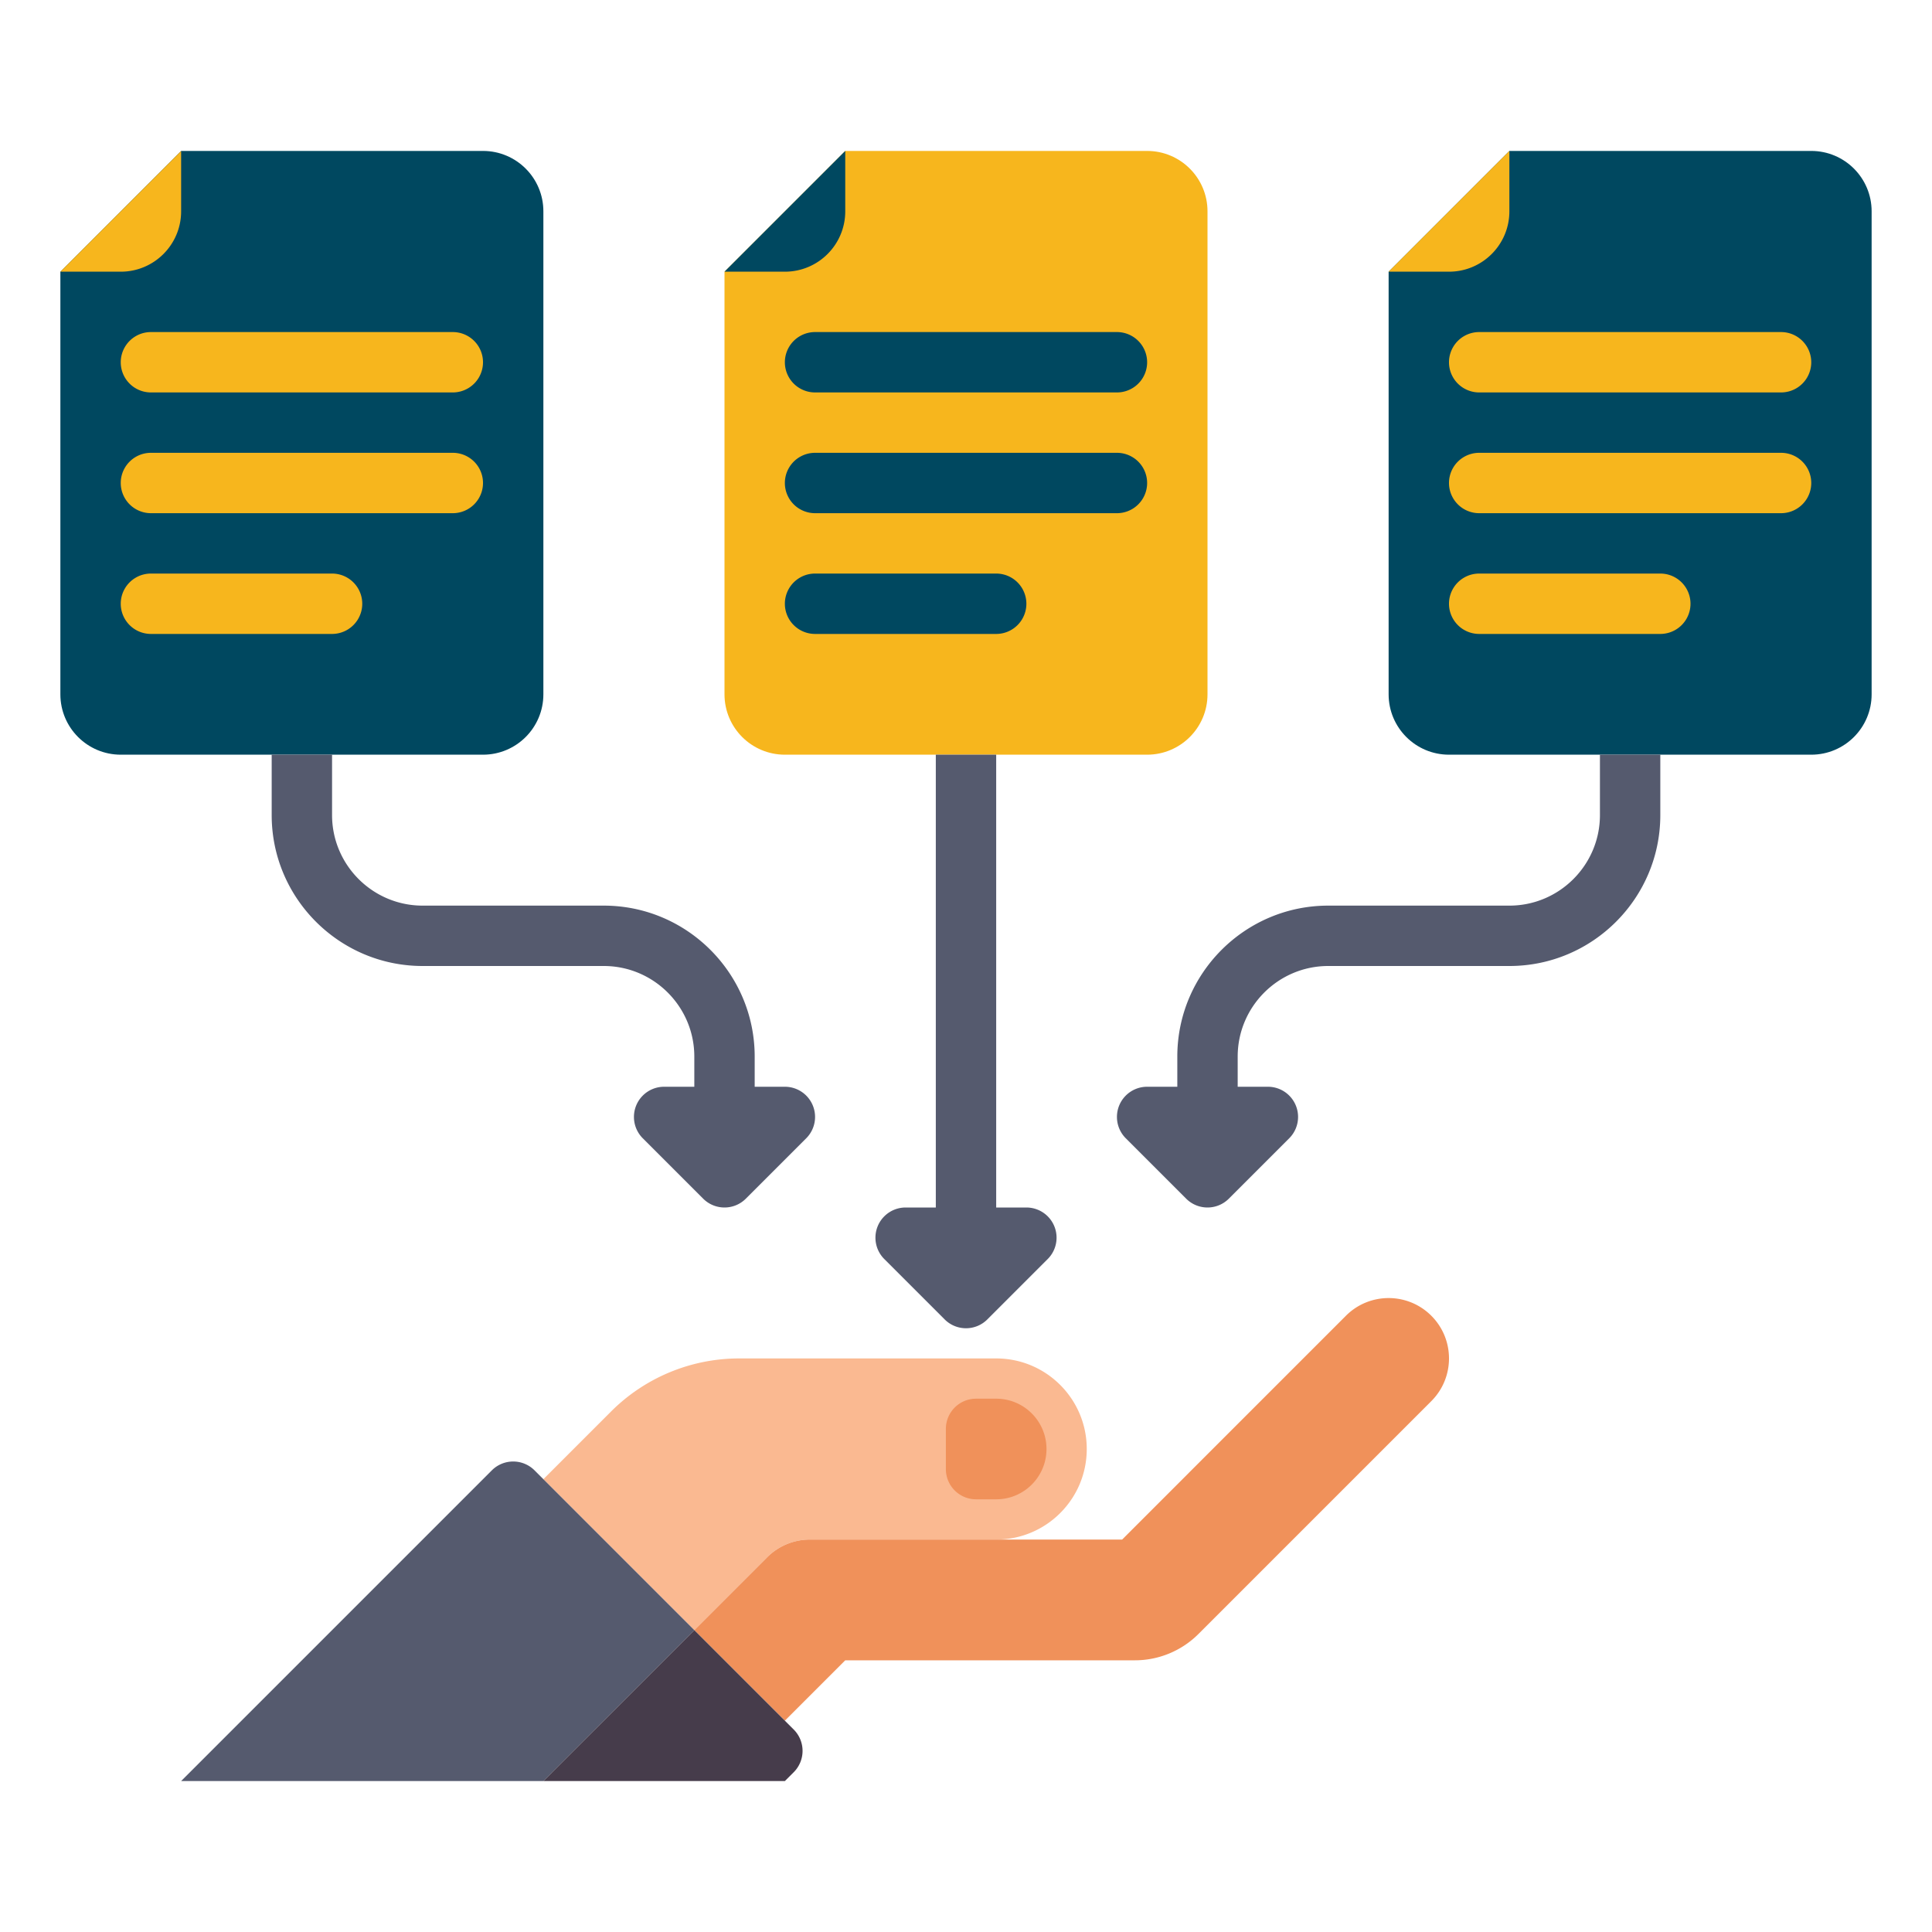
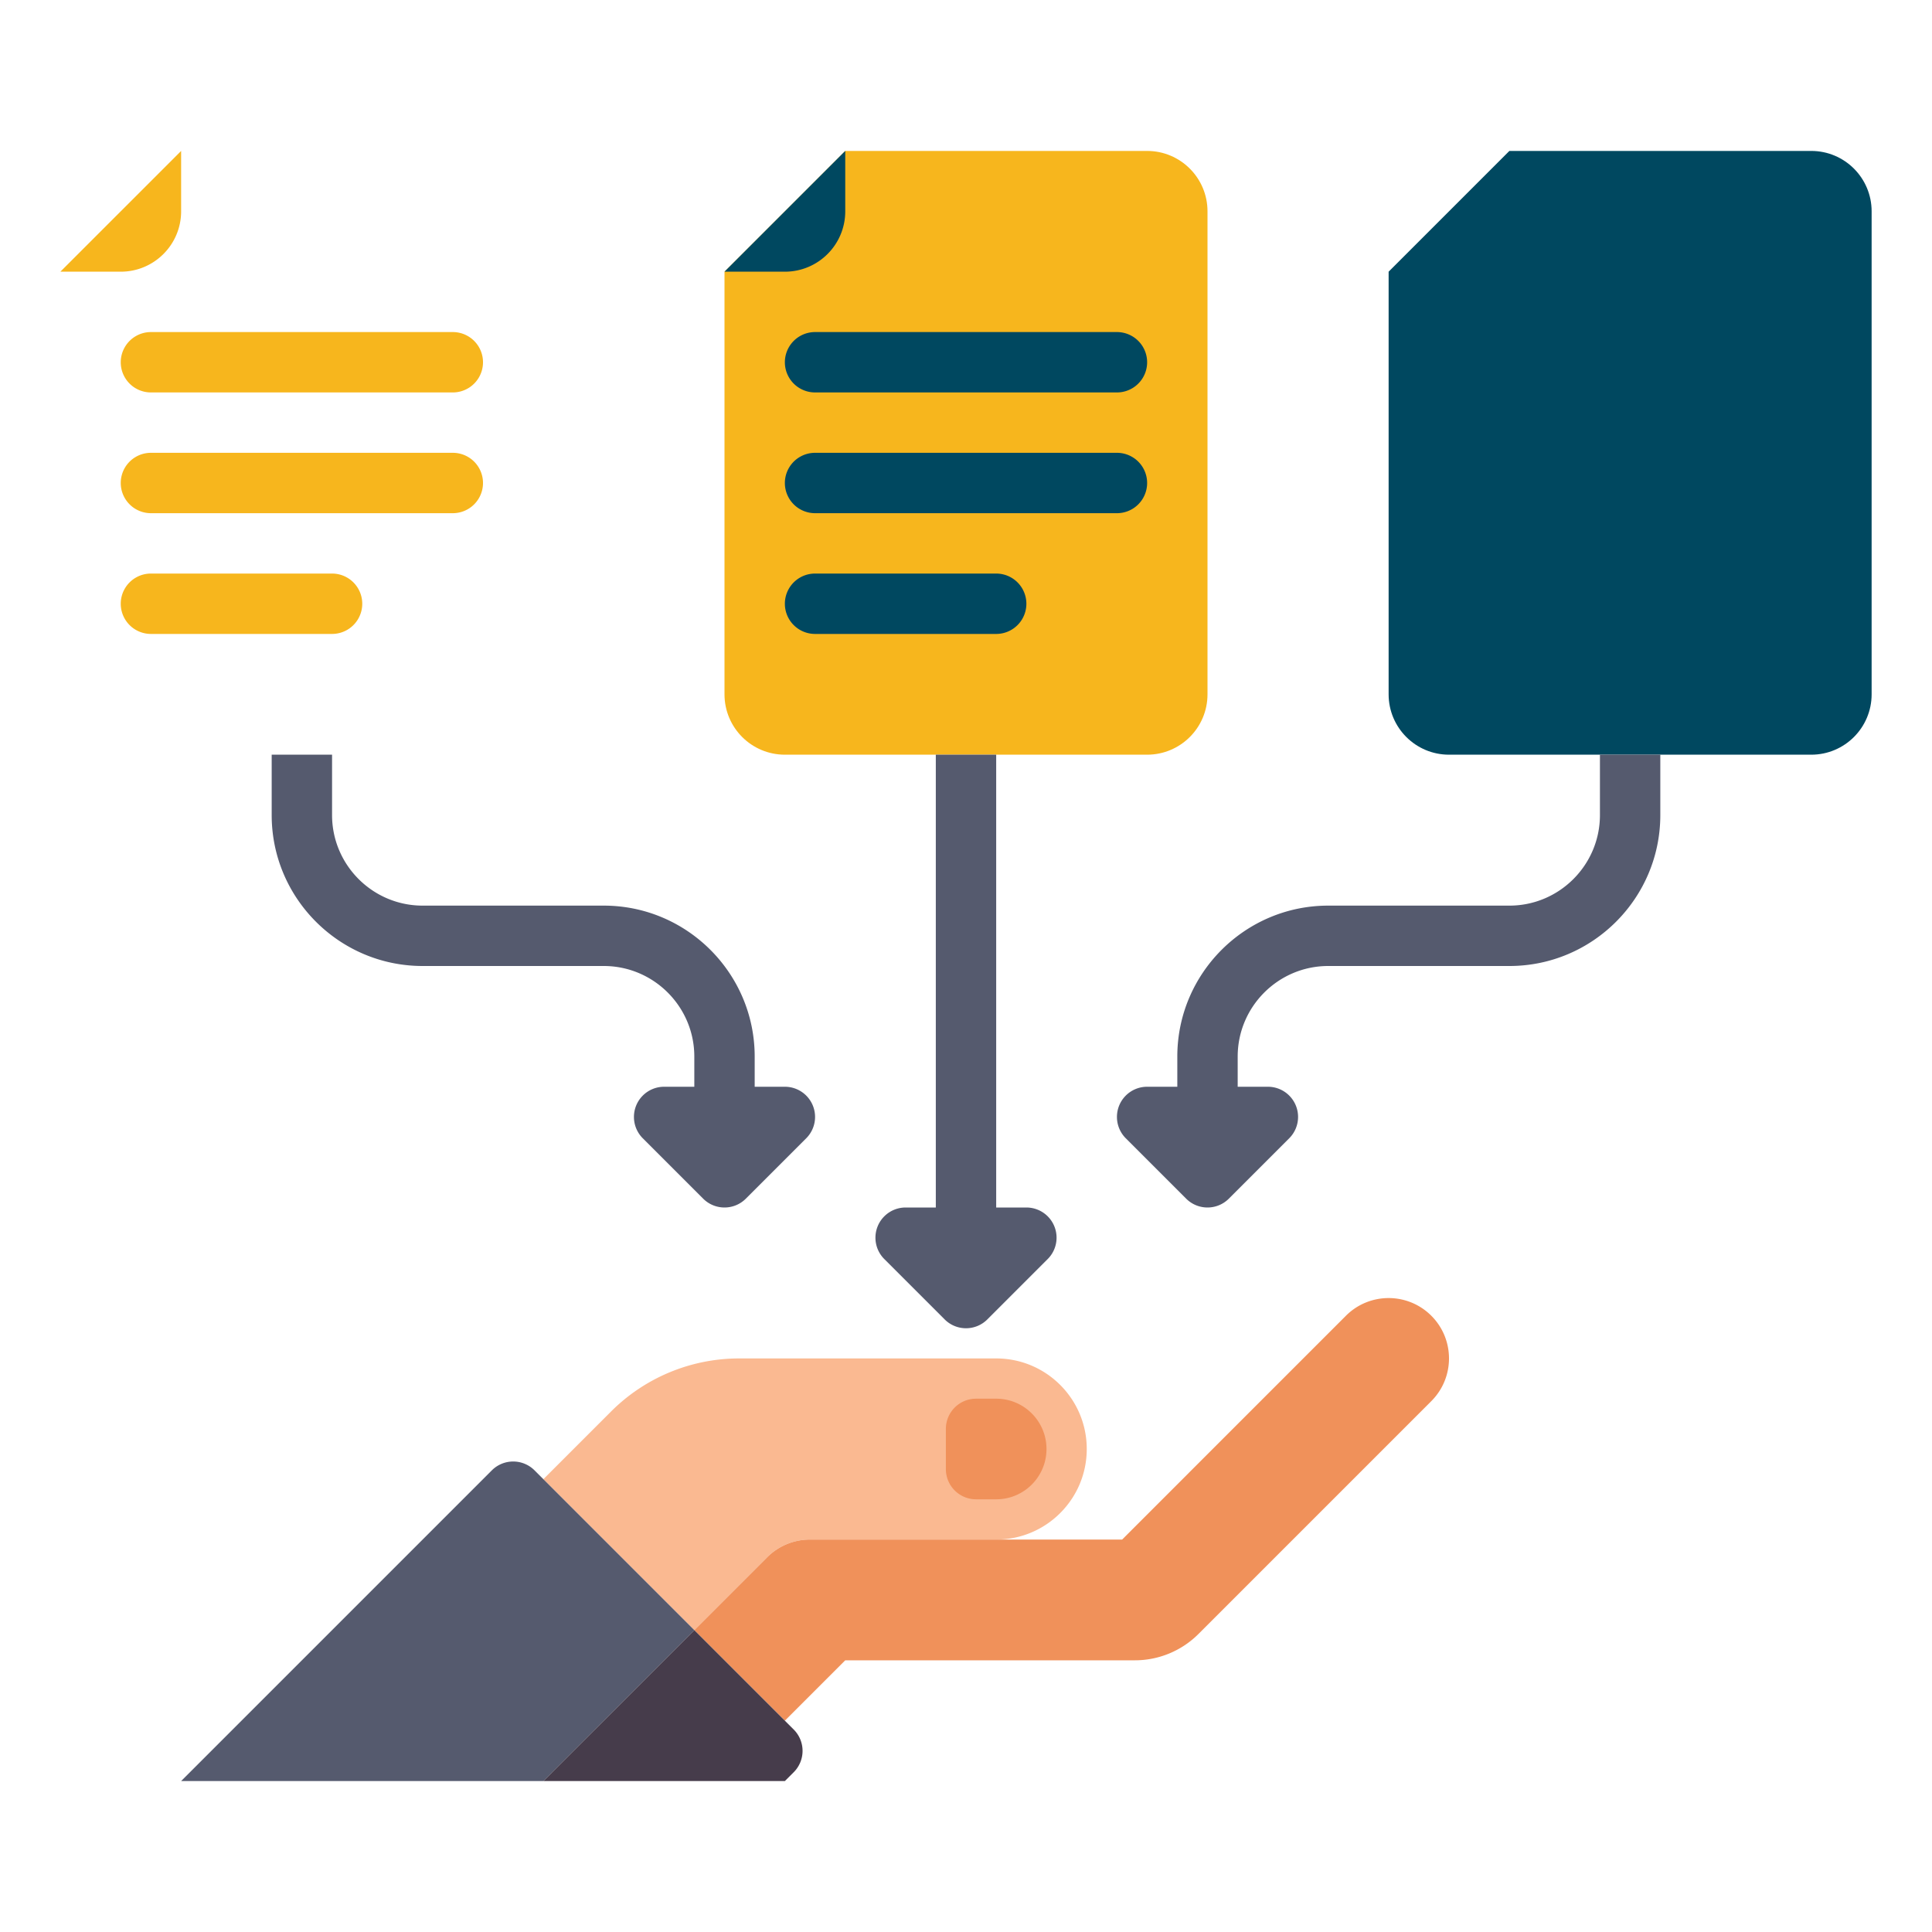
<svg xmlns="http://www.w3.org/2000/svg" width="512" height="512" x="0" y="0" viewBox="0 0 512 512" style="enable-background:new 0 0 512 512" xml:space="preserve" class="">
  <g>
    <path fill="#fab991" d="M264 360h-68.118a48 48 0 0 0-33.941 14.059L144 392l40 40 19.314-19.314A15.998 15.998 0 0 1 214.628 408H264c13.255 0 24-10.745 24-24s-10.745-24-24-24z" opacity="1" data-original="#fab991" />
    <path fill="#f0915a" d="M379.313 348.686c-6.248-6.249-16.379-6.249-22.627 0L297.373 408h-82.745a16.004 16.004 0 0 0-11.314 4.686L184 432l24 24 16-16h76.687a23.84 23.84 0 0 0 16.97-7.03l61.657-61.657c6.248-6.248 6.248-16.378-.001-22.627z" opacity="1" data-original="#f0915a" class="" />
    <path fill="#f0915a" d="M264 397.333h-5.333a8 8 0 0 1-8-8v-10.667a8 8 0 0 1 8-8H264c7.364 0 13.333 5.97 13.333 13.333 0 7.365-5.969 13.334-13.333 13.334z" opacity="1" data-original="#f0915a" class="" />
    <path fill="#555a6e" d="M141.657 389.657 184 432l-40 40H48l82.343-82.343a8 8 0 0 1 11.314 0z" opacity="1" data-original="#555a6e" class="" />
    <path fill="#463c4b" d="m184 432 26.343 26.343a8 8 0 0 1 0 11.314L208 472h-64z" opacity="1" data-original="#463c4b" />
-     <path fill="#004860" d="M128 40H48L16 72v112c0 8.837 7.163 16 16 16h96c8.837 0 16-7.163 16-16V56c0-8.837-7.163-16-16-16z" opacity="1" data-original="#ff6e91" class="" />
    <path fill="#f7b61d" d="M48 40 16 72h16c8.837 0 16-7.163 16-16zM120 104H40a8 8 0 0 1 0-16h80a8 8 0 0 1 0 16zM120 136H40a8 8 0 0 1 0-16h80a8 8 0 0 1 0 16zM88 168H40a8 8 0 0 1 0-16h48a8 8 0 0 1 0 16z" opacity="1" data-original="#e64178" class="" />
    <path fill="#f7b61d" d="M304 40h-80l-32 32v112c0 8.837 7.163 16 16 16h96c8.837 0 16-7.163 16-16V56c0-8.837-7.163-16-16-16z" opacity="1" data-original="#5ad7ff" class="" />
    <path fill="#004860" d="m224 40-32 32h16c8.837 0 16-7.163 16-16zM296 104h-80a8 8 0 0 1 0-16h80a8 8 0 0 1 0 16zM296 136h-80a8 8 0 0 1 0-16h80a8 8 0 0 1 0 16zM264 168h-48a8 8 0 0 1 0-16h48a8 8 0 0 1 0 16z" opacity="1" data-original="#2387c3" class="" />
    <path fill="#004860" d="M480 40h-80l-32 32v112c0 8.837 7.163 16 16 16h96c8.837 0 16-7.163 16-16V56c0-8.837-7.163-16-16-16z" opacity="1" data-original="#d7e6f0" class="" />
-     <path fill="#f7b61d" d="m400 40-32 32h16c8.837 0 16-7.163 16-16zM472 104h-80a8 8 0 0 1 0-16h80a8 8 0 0 1 0 16zM472 136h-80a8 8 0 0 1 0-16h80a8 8 0 0 1 0 16zM440 168h-48a8 8 0 0 1 0-16h48a8 8 0 0 1 0 16z" opacity="1" data-original="#a5c3dc" class="" />
    <g fill="#555a6e">
      <path d="M424 200v16c0 13.233-10.767 24-24 24h-48c-22.056 0-40 17.944-40 40v8h-8a8 8 0 0 0-5.657 13.656l16 16c1.562 1.562 3.609 2.343 5.657 2.343s4.095-.781 5.657-2.343l16-16A7.998 7.998 0 0 0 336 288h-8v-8c0-13.233 10.767-24 24-24h48c22.056 0 40-17.944 40-40v-16zM215.391 292.938A8 8 0 0 0 208 288h-8v-8c0-22.056-17.944-40-40-40h-48c-13.233 0-24-10.767-24-24v-16H72v16c0 22.056 17.944 40 40 40h48c13.233 0 24 10.767 24 24v8h-8a8 8 0 0 0-5.657 13.656l16 16c1.562 1.562 3.609 2.343 5.657 2.343s4.095-.781 5.657-2.343l16-16a8 8 0 0 0 1.734-8.718zM279.391 324.938A8 8 0 0 0 272 320h-8V200h-16v120h-8a8 8 0 0 0-5.657 13.656l16 16c1.562 1.562 3.609 2.343 5.657 2.343s4.095-.781 5.657-2.343l16-16a8 8 0 0 0 1.734-8.718z" fill="#555a6e" opacity="1" data-original="#555a6e" class="" />
    </g>
  </g>
</svg>